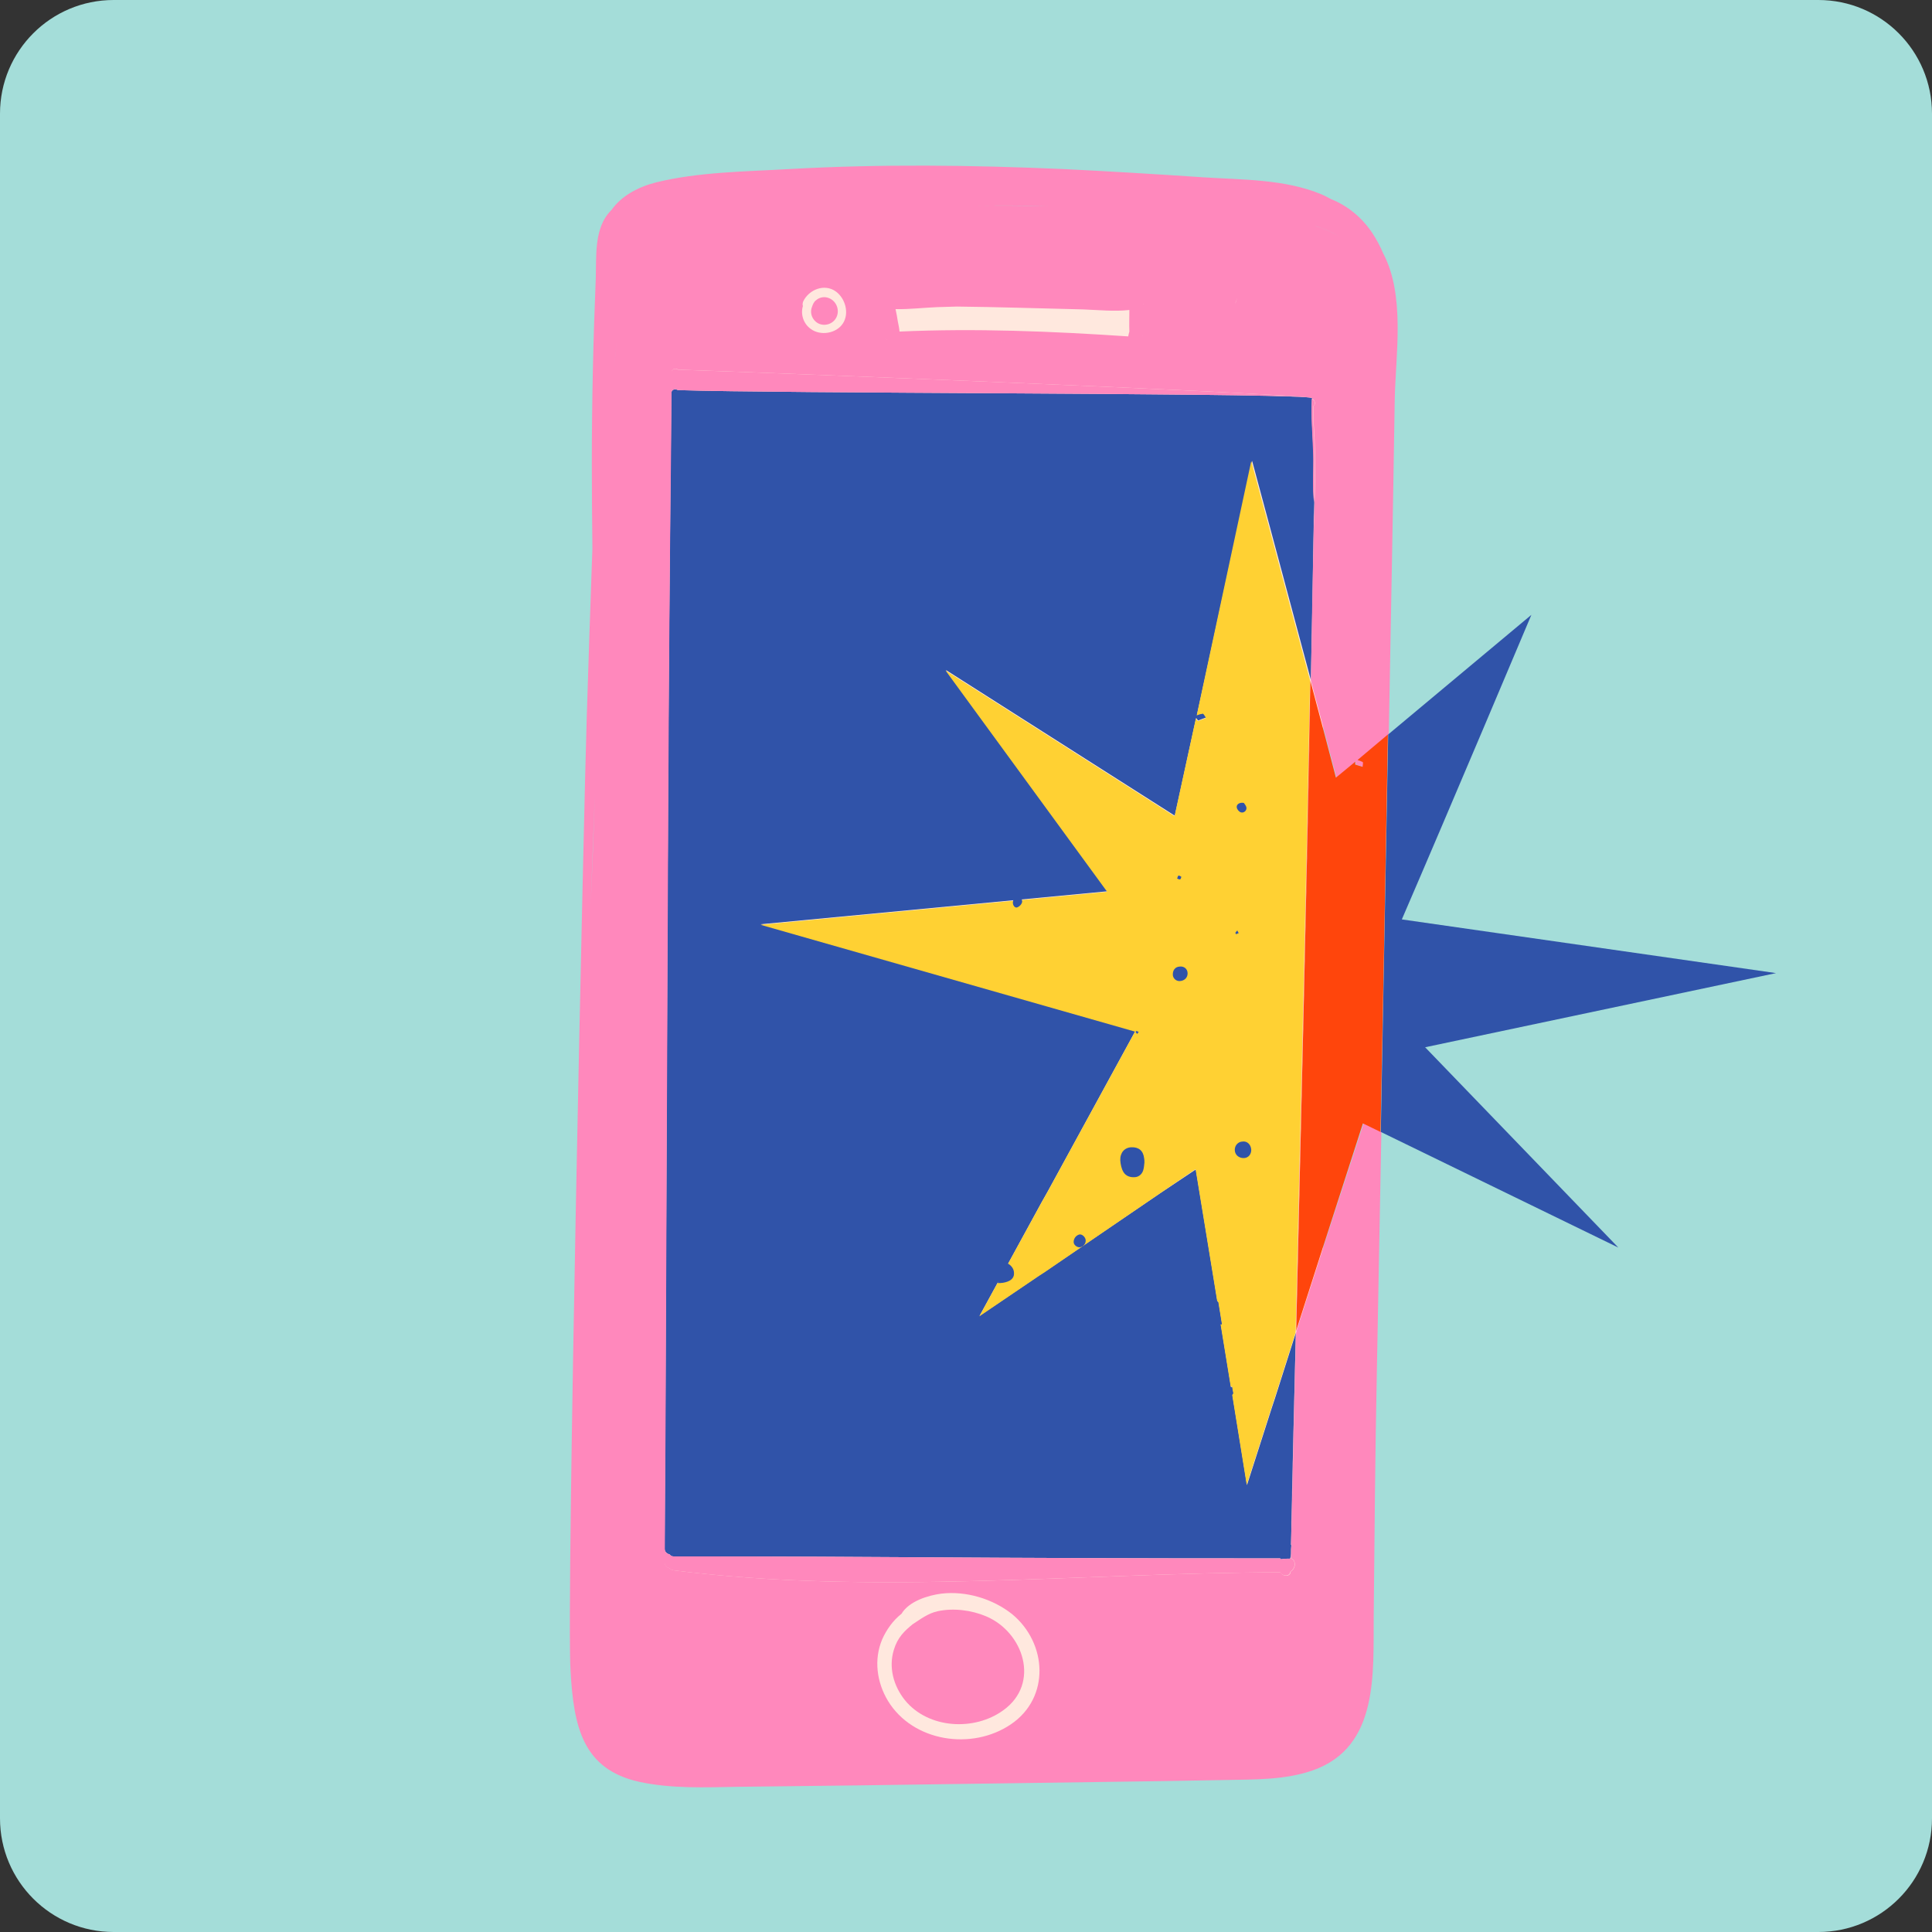
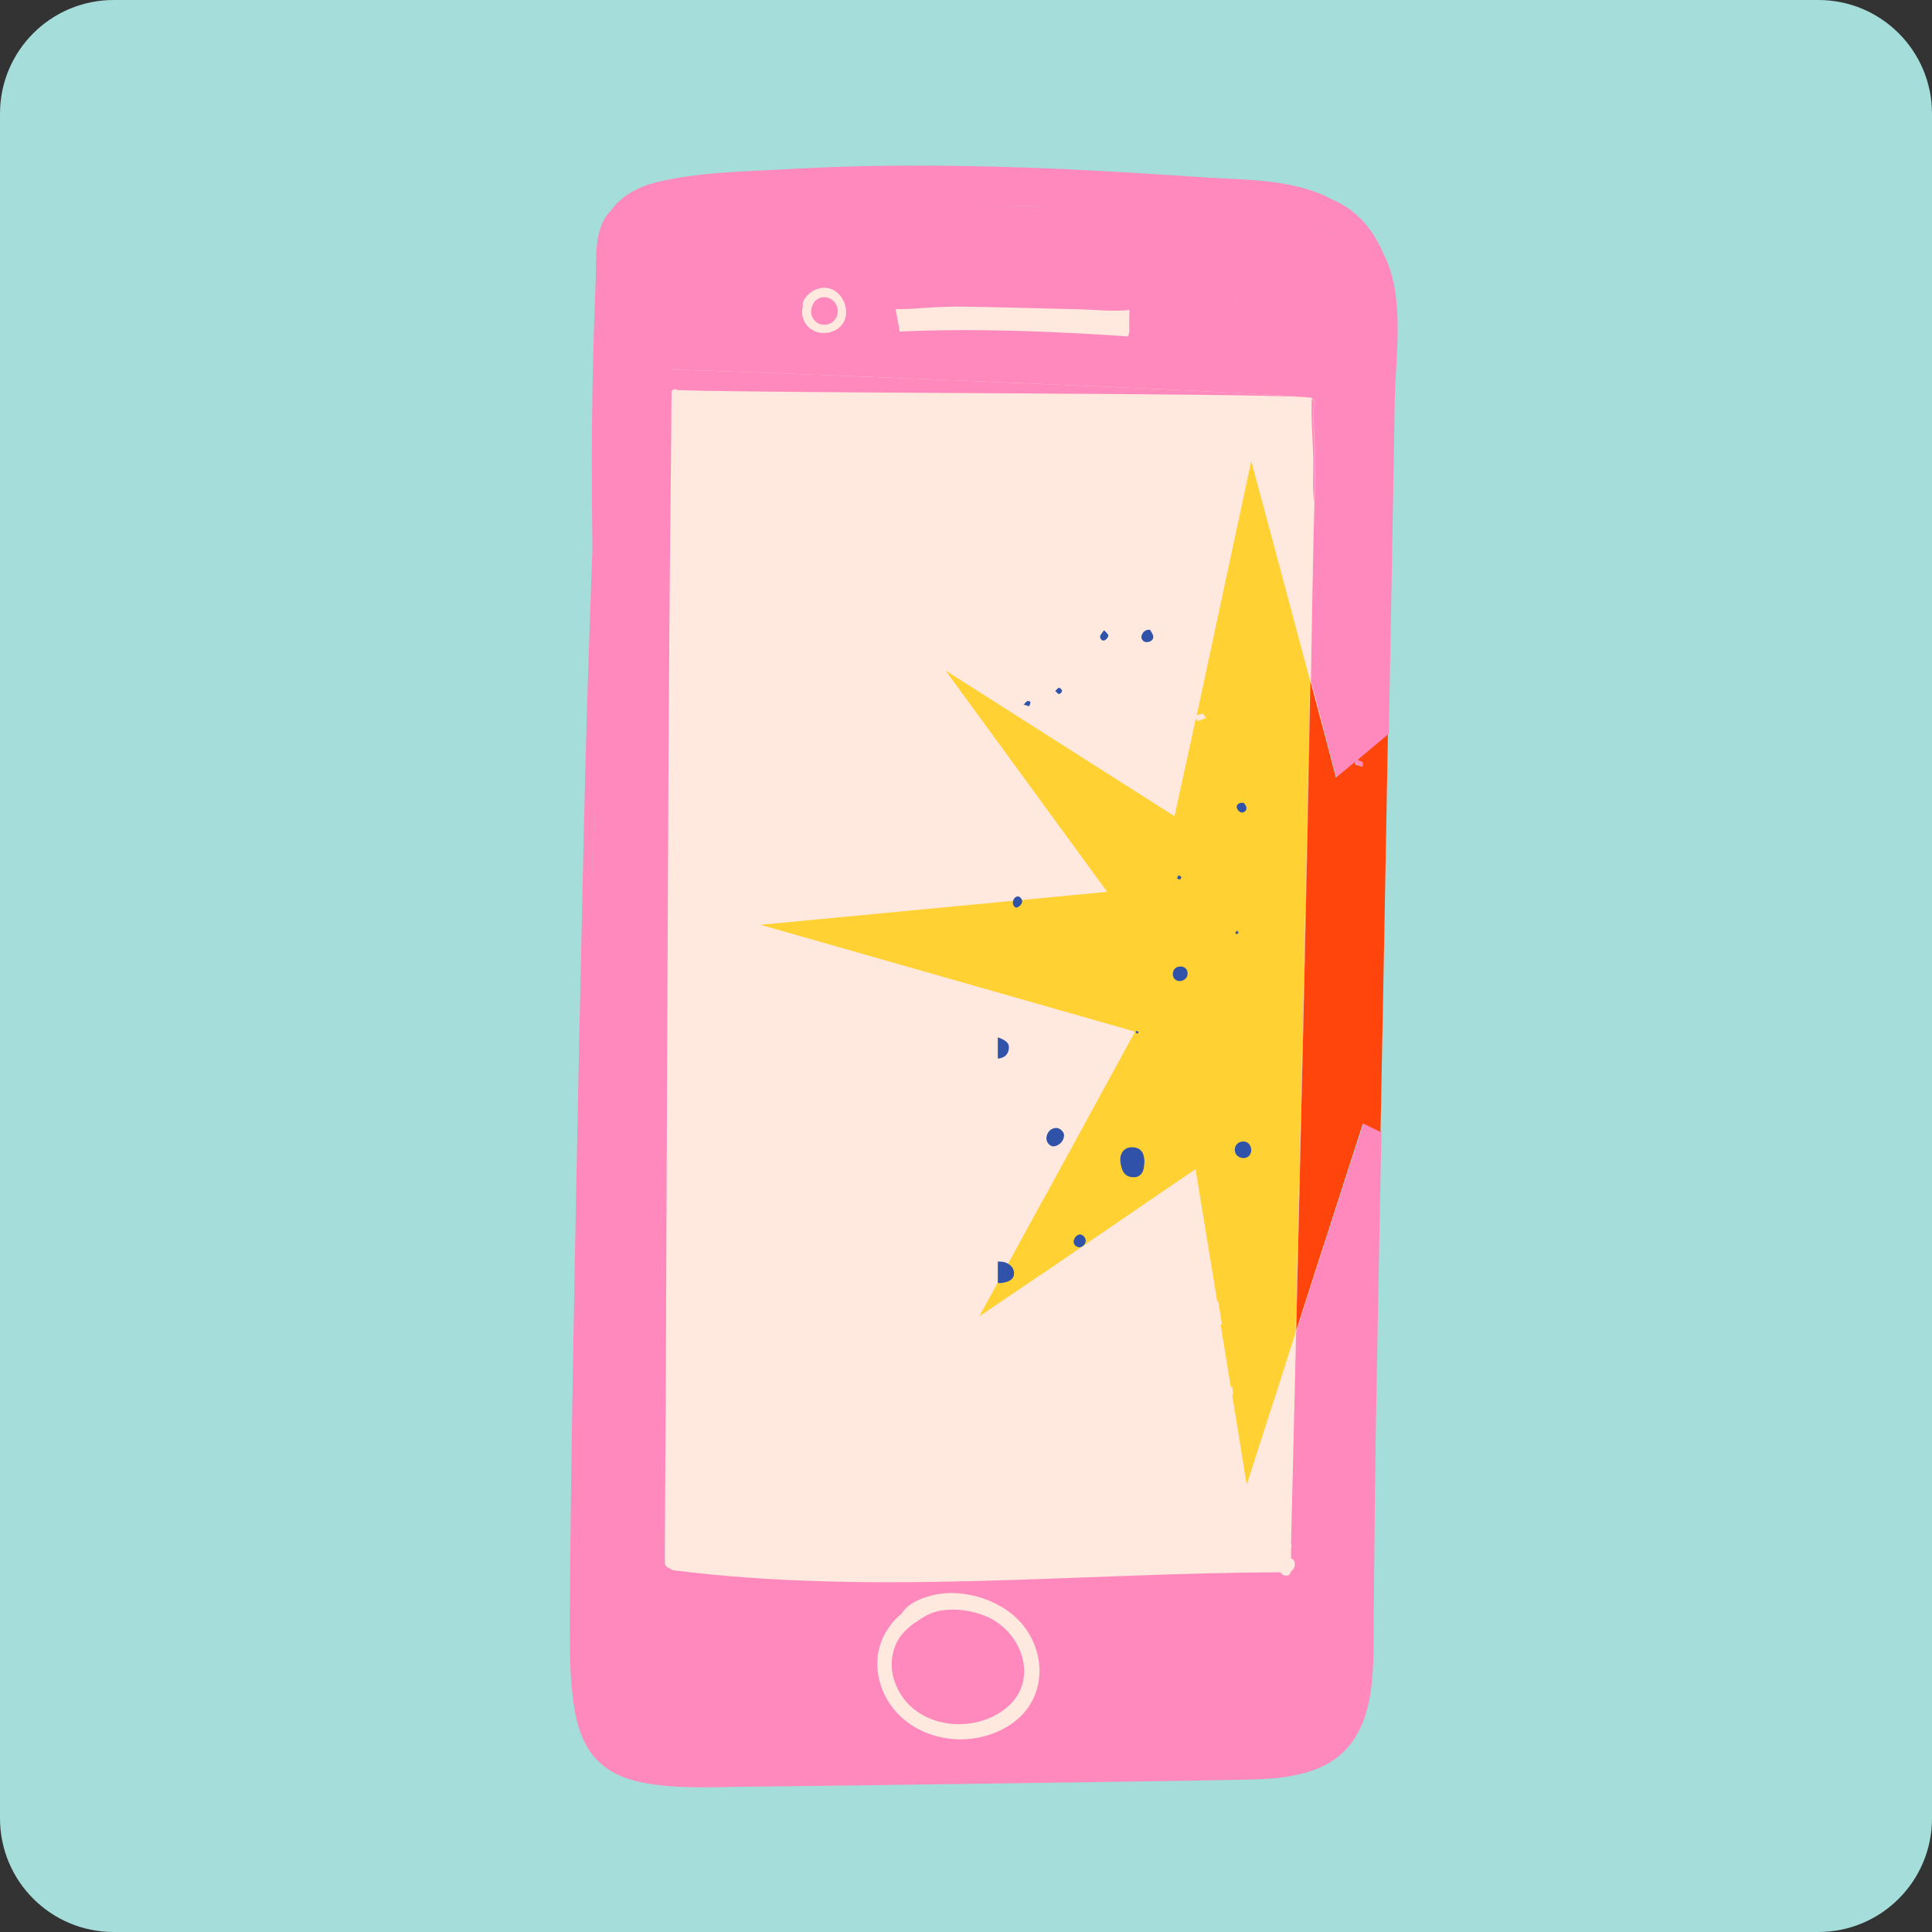
<svg xmlns="http://www.w3.org/2000/svg" version="1.1" id="Layer_1" x="0px" y="0px" viewBox="0 0 68 68" style="enable-background:new 0 0 68 68;" xml:space="preserve">
  <rect x="0" y="0" width="68" height="68" fill="#333333" stroke="none" />
  <style type="text/css">
	.st0{fill:#A4DDD9;}
	.st1{fill:#FFE8DE;}
	.st2{fill:none;}
	.st3{fill:#3053A9;}
	.st4{fill:#FF88BC;}
	.st5{fill:#FFD133;}
	.st6{fill:#FF450C;}
	.st7{fill:#FFFFFF;}
</style>
  <path class="st0" d="M4,0h60c2.21,0,4,1.79,4,4v60c0,2.21-1.79,4-4,4H4c-2.21,0-4-1.79-4-4V4C0,1.79,1.79,0,4,0z" />
  <rect x="22.31" y="9.39" class="st1" width="24.26" height="52.22" />
  <g>
    <path class="st2" d="M28.55,11.59c0.34,0.25,0.9,0.16,1.13-0.2s0.08-0.88-0.25-1.12c-0.4-0.29-0.95-0.07-1.15,0.35   c-0.03,0.06-0.03,0.11-0.01,0.16C28.17,11.06,28.28,11.4,28.55,11.59z M28.57,10.79c0.02-0.09,0.07-0.17,0.14-0.23   c0.12-0.1,0.3-0.14,0.45-0.08c0.29,0.11,0.42,0.47,0.24,0.73c-0.16,0.24-0.49,0.28-0.7,0.09C28.54,11.17,28.51,10.96,28.57,10.79z" />
    <path class="st2" d="M31.21,11.95H31.2C31.21,11.95,31.21,11.95,31.21,11.95L31.21,11.95z" />
    <path class="st2" d="M20.79,31.86c0.05-1.32,0.1-2.65,0.15-3.97c0.06-1.65,0.12-3.29,0.18-4.94c-0.06,1.65-0.12,3.29-0.18,4.94   C20.89,29.22,20.84,30.54,20.79,31.86z" />
    <path class="st2" d="M40.24,10.7c0.01,0.01,0.02,0.01,0.02,0.02C40.26,10.71,40.25,10.7,40.24,10.7   C40.24,10.69,40.24,10.69,40.24,10.7z" />
    <path class="st2" d="M40.76,7.39c-1.27-0.07-2.54-0.11-3.8-0.13c-0.93-0.02-1.86-0.02-2.79-0.01c0.93-0.01,1.86-0.01,2.79,0.01   C38.23,7.28,39.49,7.32,40.76,7.39z" />
    <path class="st2" d="M46.17,14.02c0-0.01,0-0.01,0-0.02c-0.01,0-0.02,0-0.03,0c-0.03-0.01-0.1-0.01-0.18-0.02   C46.04,13.99,46.1,14,46.14,14C46.15,14,46.15,14.02,46.17,14.02z" />
    <path class="st2" d="M40.22,11.83v-0.01C40.23,11.82,40.22,11.82,40.22,11.83C40.22,11.82,40.22,11.82,40.22,11.83z" />
    <path class="st2" d="M43.39,10.04c-0.05-0.06-0.12-0.11-0.19-0.14c-0.03-0.01-0.07-0.02-0.11-0.03c0.04,0,0.07,0.01,0.11,0.03   C43.27,9.93,43.34,9.98,43.39,10.04z" />
    <path class="st2" d="M38.13,10.89c-0.78-0.02-1.56-0.04-2.34-0.06c-0.7-0.01-1.4-0.02-2.1-0.04c-0.23,0.01-0.46,0.01-0.69,0.02   c-0.48,0.02-0.98,0.07-1.47,0.07c0.03,0.14,0.06,0.29,0.08,0.43c0.02,0.11,0.04,0.24,0.06,0.36c2.66-0.12,5.37-0.01,8.05,0.17   c0.02-0.06,0.03-0.12,0.04-0.17c-0.01-0.26,0-0.51,0.01-0.76C39.24,10.98,38.66,10.91,38.13,10.89z" />
    <path class="st2" d="M23.51,30.55c-0.02,4.63-0.04,9.28-0.06,14.07c-0.01,2.98-0.03,6.91-0.05,9.89c0,0,0,0,0,0.01   c0.02-2.95,0.04-6.67,0.05-9.53C23.47,40.17,23.49,35.36,23.51,30.55z" />
    <path class="st2" d="M21.28,21.9c0.02-0.36,0.02-0.72,0.04-1.07c0.02-0.42,0.02-0.83,0.01-1.25c0,0.42,0.01,0.83-0.01,1.25   C21.3,21.18,21.3,21.55,21.28,21.9z" />
    <path class="st2" d="M45.46,54.38c0,0-0.01,0-0.02-0.01c0,0.1,0,0.2-0.01,0.3C45.44,54.57,45.44,54.47,45.46,54.38z" />
    <path class="st2" d="M33.13,56.1c-0.47,0.06-1.15,0.26-1.41,0.71c-0.3,0.23-0.55,0.58-0.68,0.9c-0.3,0.71-0.19,1.51,0.2,2.16   c0.88,1.45,2.96,1.76,4.33,0.83c1.39-0.94,1.29-2.86,0.03-3.87C34.94,56.27,33.99,55.99,33.13,56.1z M35.33,60.2   c-1.02,0.75-2.66,0.66-3.47-0.35c-0.4-0.5-0.58-1.15-0.39-1.77c0.13-0.44,0.38-0.68,0.66-0.9c0.28-0.18,0.53-0.38,0.88-0.46   c0.56-0.12,1.18-0.04,1.71,0.18C36.03,57.45,36.62,59.25,35.33,60.2z" />
    <path class="st2" d="M23.52,28.55c0.02-4.26,0.05-8.52,0.1-12.77C23.57,20.1,23.54,24.33,23.52,28.55z" />
    <path class="st2" d="M21.45,15.77c0.05-0.86,0.1-1.72,0.14-2.57c0.02-0.42,0.07-0.83,0.12-1.24c-0.05,0.41-0.1,0.83-0.12,1.24   C21.55,14.05,21.5,14.91,21.45,15.77z" />
    <path class="st2" d="M24,62.15c-0.53-0.02-1.05-0.07-1.53-0.18C22.95,62.08,23.47,62.13,24,62.15z" />
-     <path class="st3" d="M45.61,46.91l-0.74,2.32l-0.1,0.3l-0.88,2.74l-0.51-3.16c0.01-0.02,0.03-0.04,0.04-0.06   c-0.01-0.07-0.02-0.15-0.04-0.22c-0.01-0.01-0.02-0.02-0.02-0.03c-0.01,0.01-0.02,0.02-0.03,0.03l-0.36-2.21   c0.01,0.01,0.03,0.01,0.05,0.01c-0.04-0.27-0.09-0.53-0.13-0.8c-0.02-0.01-0.03-0.02-0.04-0.03l-0.16-0.98l-0.6-3.66L40.83,42   l-4.04,2.75l-0.23,0.15l-2.08,1.41l2.18-3.99l0.22-0.39l3.08-5.64l-13.18-3.76l12.2-1.16l-5.69-7.79l8.06,5.13l0.75-3.44   c0.02,0.03,0.04,0.05,0.07,0.09c0.09-0.04,0.19-0.07,0.29-0.11c-0.04-0.05-0.08-0.15-0.12-0.15c-0.07,0.01-0.14,0.03-0.21,0.06   l1.94-8.94c0,0,1.03,3.82,2.07,7.72c0-0.2,0.01-0.4,0.01-0.6c0.03-1.46,0.06-2.92,0.08-4.38c0.01-0.43,0.02-0.86,0.03-1.3   c-0.07-0.55-0.02-1.17-0.03-1.69c-0.02-0.65-0.09-1.32-0.05-1.98C46.15,14.02,46.15,14,46.14,14c-0.03-0.01-0.1-0.01-0.18-0.02   c-2.04-0.15-18.54-0.13-22.1-0.25c-0.09-0.05-0.23-0.03-0.23,0.1c-0.01,0.65-0.01,1.3-0.02,1.94c-0.04,4.26-0.08,8.51-0.1,12.77   c0,0.67-0.01,1.33-0.01,2c-0.02,4.81-0.04,9.62-0.06,14.44c-0.01,2.86-0.03,6.58-0.05,9.53c0,0.11,0.09,0.18,0.18,0.2   c0.03,0.04,0.07,0.07,0.13,0.07c7.99,0,9.71,0.07,21.36,0.07c0,0.01,0.01,0.02,0.02,0.03c0.07-0.01,0.15-0.01,0.23-0.02   c0.03,0,0.07,0,0.1,0c0-0.01,0.01-0.03,0.01-0.04c0,0,0,0,0.01,0c0-0.05,0.01-0.09,0.01-0.14c0-0.1,0-0.2,0.01-0.3   c0,0-0.01,0-0.01-0.01C45.49,51.88,45.55,49.39,45.61,46.91z" />
    <path class="st3" d="M44.04,46.71c0.01,0,0.01,0,0.02,0c-0.01-0.01-0.01-0.01-0.02-0.02V46.71z" />
    <path class="st4" d="M46.25,7.94c0.31,0.09,0.62,0.21,0.89,0.38C46.87,8.16,46.57,8.03,46.25,7.94z" />
    <path class="st4" d="M46.58,43.89l-0.96,2.99c-0.06,2.5-0.12,4.99-0.18,7.49c0,0,0.01,0,0.02,0.01c-0.02,0.1-0.02,0.2-0.02,0.3   c0,0.06,0,0.12,0,0.17c0.19,0.06,0.17,0.36-0.01,0.46c-0.01,0.2-0.28,0.19-0.36,0.03c-7.1,0.02-14.3,0.82-21.36-0.07   c-0.06-0.01-0.1-0.03-0.13-0.07c-0.09-0.02-0.18-0.09-0.18-0.21c0-0.15,0-0.32,0-0.48c0,0,0,0,0-0.01   c0.02-2.98,0.04-6.91,0.05-9.89c0.02-4.79,0.04-9.44,0.06-14.07c0-0.67,0.01-1.33,0.01-2c0.02-4.22,0.05-8.44,0.1-12.77   c0.01-0.89,0.01-1.78,0.02-2.66c0-0.14,0.14-0.16,0.23-0.1c3.56,0.12,20.05,0.77,22.1,0.97c0.08,0.01,0.14,0.01,0.18,0.02   c0.01,0,0.02,0.01,0.03,0.01c0,0.01,0,0.01,0,0.02c0.1,0.05,0.14,0.19,0.06,0.25l0,0c0,0.22,0,0.44,0,0.66   c0.1,1.36,0.02,2.74-0.01,4.1c-0.03,1.48-0.06,2.96-0.08,4.43c0,0.16-0.01,0.33-0.01,0.49c0.31,1.16,0.62,2.33,0.9,3.41l0.68-0.56   c0,0.03,0,0.06,0,0.1c0.08,0.02,0.17,0.05,0.26,0.08c0-0.06,0.02-0.15,0-0.17c-0.05-0.03-0.11-0.05-0.18-0.07l1.08-0.9   c0.07-3.93,0.15-7.86,0.21-11.79c0.03-1.56,0.38-3.66-0.41-5.15c-0.1-0.24-0.23-0.48-0.38-0.71c-0.37-0.55-0.87-0.96-1.45-1.19   c-0.11-0.06-0.22-0.12-0.34-0.17c-1.29-0.54-2.8-0.51-4.17-0.6c-1.64-0.11-3.29-0.21-4.93-0.29c-3.2-0.14-6.42-0.18-9.62,0   c-1.54,0.09-3.2,0.1-4.7,0.47c-0.63,0.16-1.21,0.47-1.56,0.96c-0.05,0.05-0.1,0.11-0.15,0.17c-0.46,0.61-0.39,1.5-0.41,2.22   c-0.09,2.18-0.14,4.36-0.14,6.55c0,1,0.01,2,0.02,2.99c-0.07,1.99-0.14,3.98-0.2,5.97c-0.09,2.77-0.72,30.94-0.57,33.51   c0.11,1.98,0.42,3.49,2.44,3.93c1.13,0.24,2.3,0.19,3.45,0.17c1.42-0.02,2.84-0.03,4.26-0.05c2.84-0.04,5.68-0.08,8.52-0.12   c1.47-0.02,2.94-0.04,4.42-0.07c1.02-0.02,2.07,0,3.04-0.34c2.33-0.82,2.12-3.42,2.14-5.44c0.03-2.86,0.05-5.71,0.11-8.57   c0.05-2.83,0.11-5.65,0.16-8.48L48,39.52L46.58,43.89z M47.14,8.32c-0.28-0.16-0.58-0.29-0.89-0.38   C46.57,8.03,46.87,8.16,47.14,8.32z M46.07,7.89C45.7,7.8,45.32,7.75,44.95,7.7C45.32,7.75,45.7,7.8,46.07,7.89z M43.54,10.47   c-0.01,0.08-0.03,0.15-0.07,0.22C43.5,10.62,43.53,10.55,43.54,10.47z M43.2,9.9c0.07,0.03,0.14,0.08,0.19,0.14   C43.34,9.98,43.27,9.93,43.2,9.9c-0.03-0.01-0.07-0.02-0.11-0.03C43.13,9.88,43.16,9.89,43.2,9.9z M32.06,12   c0.49,0,0.99,0.01,1.48,0.01C33.05,12.01,32.56,12,32.06,12z M34.53,12.02c0.38,0.01,0.77,0.01,1.15,0.02   C35.29,12.03,34.91,12.03,34.53,12.02z M36.33,12.06c0.83,0.02,1.67,0.06,2.51,0.1C38,12.12,37.17,12.08,36.33,12.06z M39.75,11.67   c-0.02,0.06-0.03,0.12-0.04,0.17c-2.67-0.18-5.39-0.29-8.05-0.17c-0.01-0.13-0.04-0.25-0.06-0.36c-0.02-0.14-0.05-0.29-0.08-0.43   c0.49,0.01,0.98-0.05,1.47-0.07c0.23-0.01,0.46-0.01,0.69-0.02c0.7,0.01,1.4,0.02,2.1,0.04c0.78,0.02,1.56,0.04,2.34,0.06   c0.53,0.02,1.11,0.08,1.63,0.02C39.75,11.16,39.74,11.42,39.75,11.67z M40.22,11.83C40.22,11.82,40.22,11.82,40.22,11.83   c0-0.01,0-0.01,0-0.01C40.23,11.82,40.23,11.82,40.22,11.83z M40.24,10.7C40.24,10.69,40.24,10.69,40.24,10.7   c0.01,0.01,0.02,0.01,0.02,0.02C40.25,10.71,40.24,10.71,40.24,10.7z M40.29,11.32c0-0.03,0-0.06,0-0.1   C40.29,11.26,40.29,11.29,40.29,11.32z M34.17,7.24c0.93-0.01,1.86-0.01,2.79,0.01c1.27,0.02,2.53,0.07,3.8,0.13   c-1.27-0.07-2.54-0.11-3.8-0.13C36.03,7.24,35.1,7.23,34.17,7.24c-0.93,0.01-1.86,0.03-2.79,0.07C32.32,7.28,33.24,7.25,34.17,7.24   z M31.21,11.95L31.21,11.95H31.2C31.21,11.94,31.21,11.94,31.21,11.95z M31.18,11.92c-0.03-0.03-0.04-0.06-0.05-0.09   C31.13,11.86,31.15,11.89,31.18,11.92z M28.26,10.77c-0.02-0.05-0.01-0.1,0.01-0.16c0.2-0.42,0.75-0.64,1.15-0.35   c0.33,0.24,0.48,0.76,0.25,1.12s-0.79,0.45-1.13,0.2C28.28,11.4,28.17,11.06,28.26,10.77z M20.57,34.43c0-0.17,0.01-0.35,0.02-0.52   C20.58,34.08,20.57,34.25,20.57,34.43z M20.94,27.89c-0.04,1.32-0.09,2.65-0.15,3.97C20.84,30.54,20.89,29.22,20.94,27.89   c0.06-1.65,0.12-3.29,0.18-4.94C21.05,24.6,20.99,26.25,20.94,27.89z M21.31,20.84c-0.02,0.35-0.02,0.71-0.04,1.07   C21.3,21.55,21.3,21.18,21.31,20.84c0.02-0.42,0.02-0.83,0.01-1.25C21.33,20.01,21.33,20.42,21.31,20.84z M21.92,10.08   c0.07-0.54,0.21-1.08,0.57-1.47C22.13,9,21.99,9.54,21.92,10.08c-0.03,0.21-0.05,0.43-0.06,0.63   C21.87,10.51,21.89,10.29,21.92,10.08z M21.6,13.19c-0.05,0.86-0.1,1.71-0.14,2.57C21.5,14.91,21.55,14.05,21.6,13.19   c0.02-0.42,0.07-0.83,0.12-1.24C21.67,12.37,21.62,12.78,21.6,13.19z M24,62.15c-0.53-0.02-1.05-0.07-1.53-0.18   c-0.24-0.06-0.47-0.13-0.69-0.22c0.22,0.09,0.45,0.16,0.69,0.22C22.95,62.08,23.47,62.13,24,62.15c0.26,0.01,0.53,0.01,0.79,0.01   C24.53,62.16,24.26,62.16,24,62.15z M35.58,60.69c-1.37,0.93-3.45,0.62-4.33-0.83c-0.39-0.65-0.5-1.45-0.2-2.16   c0.14-0.32,0.38-0.67,0.68-0.9c0.26-0.44,0.93-0.65,1.41-0.71c0.86-0.1,1.8,0.18,2.48,0.72C36.86,57.83,36.97,59.75,35.58,60.69z" />
    <path class="st4" d="M23.86,13.73c3.56,0.12,20.05,0.1,22.1,0.25c-2.04-0.2-18.54-0.85-22.1-0.97c-0.09-0.06-0.23-0.03-0.23,0.1   c-0.01,0.89-0.01,1.78-0.02,2.66c0.01-0.65,0.01-1.29,0.02-1.94C23.64,13.7,23.77,13.67,23.86,13.73z" />
    <path class="st4" d="M23.51,30.55c0-0.67,0.01-1.33,0.01-2C23.51,29.21,23.51,29.88,23.51,30.55z" />
    <path class="st4" d="M46.22,19.05c0.02-1.36,0.11-2.74,0.01-4.1c0-0.22,0-0.44,0-0.66l0,0c0.08-0.07,0.05-0.21-0.06-0.25   c-0.03,0.66,0.03,1.33,0.05,1.98c0.02,0.51-0.04,1.13,0.03,1.69c-0.01,0.43-0.03,0.86-0.03,1.3c-0.03,1.46-0.06,2.92-0.08,4.38   c0,0.2-0.01,0.4-0.01,0.6V24c0-0.16,0.01-0.33,0.01-0.49C46.16,22,46.19,20.53,46.22,19.05z" />
-     <path class="st4" d="M45.43,54.37C45.43,54.37,45.44,54.37,45.43,54.37c0.07-2.49,0.13-4.98,0.19-7.48l-0.01,0.03   C45.55,49.39,45.49,51.88,45.43,54.37z" />
-     <path class="st4" d="M45.42,54.82c0,0.02-0.01,0.03-0.01,0.04c-0.03,0-0.07,0-0.1,0c-0.08,0-0.15,0.01-0.23,0.02   c-0.01-0.01-0.01-0.02-0.02-0.03c-11.65,0-13.37-0.07-21.36-0.07c-0.06,0-0.1-0.03-0.13-0.07c-0.09-0.02-0.17-0.09-0.18-0.2   c0,0.16,0,0.32,0,0.48c0,0.12,0.09,0.19,0.18,0.21c0.03,0.04,0.07,0.06,0.13,0.07c7.05,0.89,14.25,0.09,21.36,0.07   c0.08,0.15,0.34,0.16,0.36-0.03c0.18-0.1,0.21-0.4,0.01-0.46c0-0.06,0-0.12,0-0.17C45.43,54.72,45.42,54.77,45.42,54.82   C45.42,54.81,45.42,54.82,45.42,54.82z" />
    <path class="st4" d="M34.71,56.89c-0.52-0.22-1.15-0.3-1.71-0.18c-0.35,0.08-0.6,0.28-0.88,0.46c-0.28,0.23-0.53,0.46-0.66,0.9   c-0.19,0.62-0.01,1.27,0.39,1.77c0.82,1.01,2.45,1.1,3.47,0.35C36.62,59.25,36.03,57.45,34.71,56.89z" />
    <path class="st4" d="M29.41,11.22c0.17-0.26,0.05-0.62-0.24-0.73c-0.15-0.06-0.33-0.03-0.45,0.08c-0.07,0.05-0.11,0.14-0.14,0.23   c-0.07,0.17-0.03,0.38,0.13,0.52C28.91,11.5,29.25,11.46,29.41,11.22z" />
-     <path class="st3" d="M50.16,36.86l12.35-2.61l-13.17-1.89C51,28.52,53.9,21.64,53.9,21.64l-5.04,4.21   c-0.09,4.66-0.17,9.33-0.26,13.99l8.36,4.07L50.16,36.86z" />
    <path class="st5" d="M42.12,25.18c0.07-0.03,0.14-0.05,0.21-0.06c0.04,0,0.08,0.1,0.12,0.15c-0.1,0.04-0.19,0.08-0.29,0.11   c-0.03-0.03-0.04-0.06-0.07-0.09l-0.75,3.44l-8.06-5.13l5.69,7.79l-12.2,1.16l13.18,3.76l-3.08,5.64l-0.22,0.39l-2.18,3.99   l2.08-1.41l0.23-0.15L40.83,42l1.25-0.85l0.6,3.66l0.16,0.98c0.02,0.01,0.03,0.02,0.04,0.03c0.04,0.26,0.09,0.53,0.13,0.8   c-0.02,0-0.03-0.01-0.05-0.01l0.36,2.21c0.01-0.01,0.02-0.02,0.03-0.03c0.01,0.01,0.02,0.02,0.02,0.03   c0.01,0.07,0.02,0.15,0.04,0.22c-0.01,0.02-0.03,0.04-0.04,0.06l0.51,3.16l0.88-2.74l0.1-0.3l0.74-2.32   c0.18-7.65,0.36-15.3,0.51-22.95c-1.04-3.9-2.07-7.72-2.07-7.72L42.12,25.18z M44.04,46.71L44.04,46.71c0.01,0,0.01,0,0.02,0.01   C44.06,46.71,44.05,46.71,44.04,46.71z" />
    <path class="st6" d="M47.78,26.75c0.06,0.02,0.12,0.04,0.18,0.07c0.03,0.02,0,0.11,0,0.17c-0.09-0.03-0.17-0.05-0.26-0.08   c0-0.04,0-0.06,0-0.1l-0.68,0.56c-0.28-1.08-0.59-2.25-0.9-3.41c-0.15,7.64-0.33,15.27-0.51,22.91l0.96-2.99l1.4-4.34l0.62,0.3   c0.09-4.66,0.18-9.33,0.26-13.99L47.78,26.75z" />
    <path class="st7" d="M45.61,46.91l0.01-0.03c0.18-7.64,0.36-15.27,0.51-22.91v-0.01C45.97,31.61,45.79,39.26,45.61,46.91z" />
  </g>
  <path class="st3" d="M44.04,40.47c0,0.16-0.1,0.28-0.25,0.29c-0.18,0.01-0.33-0.11-0.33-0.29c0-0.15,0.11-0.28,0.26-0.29  C43.89,40.15,44.03,40.28,44.04,40.47z M35.49,37c-0.06,0.18-0.2,0.24-0.37,0.26c0-0.25,0-0.5,0-0.75  C35.46,36.63,35.56,36.75,35.49,37z M40.08,36.32c-0.02,0.02-0.04,0.05-0.05,0.07c-0.02-0.02-0.05-0.04-0.06-0.07  c0,0,0.02-0.04,0.03-0.03C40.02,36.29,40.05,36.31,40.08,36.32z M41.8,34.26c0,0.15-0.11,0.26-0.27,0.27  c-0.13,0.01-0.24-0.09-0.25-0.21c-0.01-0.17,0.08-0.29,0.24-0.3C41.67,34,41.8,34.1,41.8,34.26z M43.6,32.84  c-0.03,0.01-0.06,0.03-0.09,0.04c-0.01,0-0.03-0.04-0.03-0.05c0.02-0.03,0.04-0.05,0.07-0.08C43.56,32.78,43.58,32.81,43.6,32.84z   M38.72,22.4c0.01-0.06,0.07-0.12,0.14-0.22c0.08,0.09,0.16,0.15,0.15,0.2c-0.01,0.06-0.08,0.14-0.14,0.16  C38.79,22.57,38.72,22.49,38.72,22.4z M40.34,22.6c-0.11-0.01-0.19-0.12-0.16-0.22c0.03-0.13,0.15-0.24,0.3-0.21  c0.03,0.06,0.1,0.14,0.11,0.23C40.61,22.52,40.48,22.61,40.34,22.6z M37.14,24.32c0.06-0.05,0.1-0.12,0.14-0.11  c0.04,0,0.1,0.07,0.1,0.11s-0.06,0.1-0.11,0.11C37.24,24.43,37.19,24.36,37.14,24.32z M36.03,24.8c0.06-0.06,0.09-0.11,0.14-0.13  c0.02-0.01,0.1,0.03,0.1,0.04c-0.01,0.05-0.02,0.12-0.05,0.14C36.18,24.86,36.12,24.82,36.03,24.8z M43.67,28.59  c-0.06-0.02-0.13-0.1-0.14-0.17c-0.02-0.1,0.09-0.19,0.25-0.16c0.02,0.03,0.08,0.1,0.09,0.16C43.89,28.53,43.77,28.63,43.67,28.59z   M41.43,30.92c0.02-0.03,0.02-0.09,0.05-0.1c0.02-0.01,0.07,0.02,0.1,0.04c-0.01,0.03-0.02,0.09-0.05,0.09  C41.5,30.96,41.46,30.93,41.43,30.92z M35.65,31.75c0.01-0.11,0.09-0.2,0.18-0.2c0.09,0.01,0.17,0.12,0.14,0.22  c-0.02,0.06-0.08,0.13-0.15,0.16C35.73,31.98,35.64,31.87,35.65,31.75z M36.83,40.05c0.01-0.2,0.17-0.36,0.36-0.35  c0.14,0.01,0.28,0.16,0.26,0.29c-0.02,0.19-0.18,0.34-0.37,0.36C36.95,40.35,36.82,40.2,36.83,40.05z M39.82,40.38  c0.26-0.01,0.42,0.12,0.45,0.39c0.01,0.04,0.01,0.08,0.01,0.15c-0.01,0.06-0.01,0.14-0.03,0.22c-0.03,0.16-0.14,0.27-0.28,0.29  c-0.18,0.02-0.34-0.03-0.43-0.18c-0.07-0.12-0.1-0.27-0.11-0.41C39.42,40.57,39.58,40.39,39.82,40.38z M37.79,43.73  c-0.01-0.13,0.08-0.25,0.2-0.28c0.09-0.02,0.2,0.08,0.22,0.18c0.02,0.13-0.07,0.25-0.2,0.27C37.92,43.91,37.8,43.83,37.79,43.73z   M35.12,44.4c0.08,0.01,0.17,0,0.25,0.03c0.2,0.06,0.33,0.22,0.32,0.4c0,0.17-0.14,0.28-0.39,0.32c-0.06,0.01-0.12,0.01-0.18,0.01  C35.12,44.9,35.12,44.65,35.12,44.4z" />
</svg>